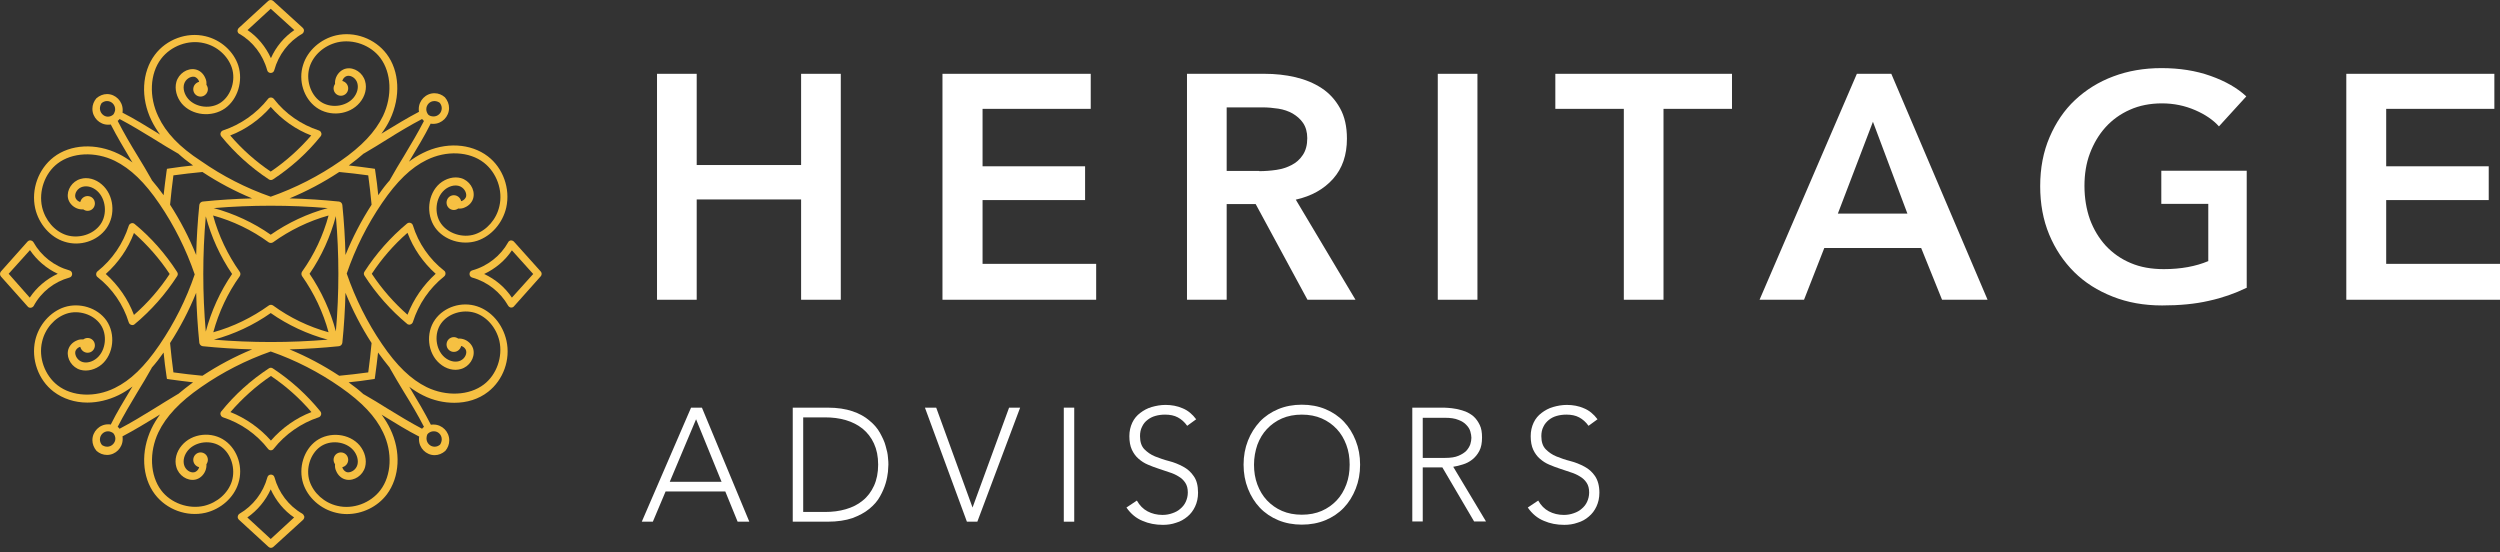
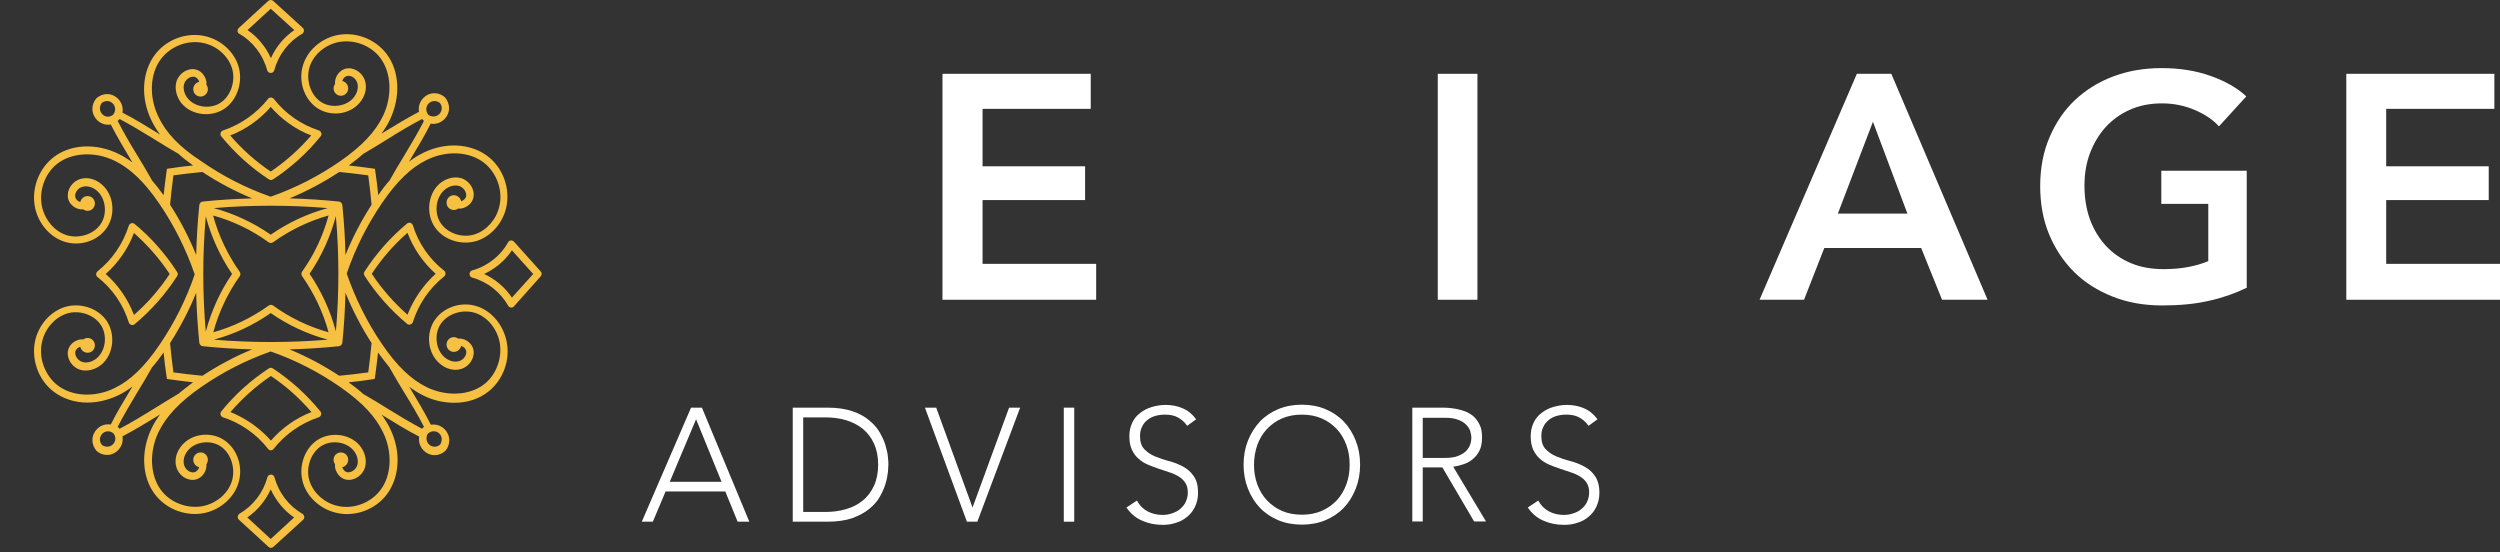
<svg xmlns="http://www.w3.org/2000/svg" width="172" height="38" viewBox="0 0 172 38" fill="none">
  <rect x="0" y="0" width="172" height="38" fill="#333333" stroke="none" />
  <path d="M47.545 28.046H48.292L51.553 35.892H50.749L49.901 33.814H45.792L44.916 35.892H44.155L47.545 28.046ZM47.89 28.845L46.08 33.146H49.643L47.89 28.845Z" fill="white" />
  <path d="M54.541 28.046H56.941C57.616 28.046 58.176 28.134 58.65 28.293C59.124 28.453 59.512 28.671 59.814 28.933C60.13 29.194 60.374 29.47 60.547 29.79C60.719 30.109 60.863 30.4 60.934 30.691C61.021 30.981 61.078 31.243 61.092 31.475C61.121 31.707 61.121 31.867 61.121 31.969C61.121 32.071 61.107 32.23 61.092 32.463C61.064 32.695 61.021 32.957 60.934 33.247C60.848 33.538 60.719 33.843 60.547 34.148C60.374 34.468 60.13 34.744 59.814 35.005C59.498 35.267 59.11 35.47 58.65 35.645C58.176 35.804 57.616 35.892 56.941 35.892H54.541V28.046ZM55.26 35.223H56.754C57.271 35.223 57.745 35.165 58.191 35.034C58.636 34.904 59.024 34.715 59.354 34.439C59.685 34.177 59.943 33.828 60.13 33.422C60.317 33.015 60.417 32.521 60.417 31.969C60.417 31.402 60.317 30.923 60.13 30.516C59.943 30.109 59.685 29.775 59.354 29.499C59.024 29.238 58.636 29.034 58.191 28.904C57.745 28.773 57.271 28.715 56.754 28.715H55.26V35.223Z" fill="white" />
  <path d="M63.635 28.046H64.411L66.911 34.918L69.425 28.046H70.186L67.241 35.892H66.523L63.635 28.046Z" fill="white" />
  <path d="M73.189 28.046H73.907V35.892H73.189V28.046Z" fill="white" />
  <path d="M78.217 34.439C78.404 34.773 78.648 35.02 78.95 35.18C79.251 35.34 79.596 35.427 79.984 35.427C80.228 35.427 80.458 35.383 80.659 35.31C80.875 35.238 81.062 35.136 81.205 35.005C81.363 34.875 81.493 34.715 81.579 34.526C81.665 34.337 81.722 34.119 81.722 33.887C81.722 33.611 81.665 33.393 81.55 33.218C81.435 33.044 81.291 32.899 81.09 32.783C80.904 32.666 80.688 32.565 80.444 32.492C80.2 32.405 79.955 32.332 79.711 32.245C79.453 32.158 79.208 32.071 78.978 31.969C78.734 31.867 78.533 31.737 78.332 31.562C78.145 31.402 77.987 31.185 77.872 30.938C77.757 30.691 77.7 30.371 77.7 30.008C77.7 29.659 77.772 29.354 77.901 29.078C78.03 28.802 78.217 28.584 78.447 28.41C78.677 28.235 78.935 28.09 79.237 28.003C79.539 27.916 79.855 27.858 80.185 27.858C80.602 27.858 81.004 27.93 81.363 28.09C81.722 28.235 82.038 28.497 82.297 28.846L81.679 29.296C81.493 29.034 81.277 28.846 81.033 28.715C80.789 28.584 80.501 28.526 80.156 28.526C79.927 28.526 79.697 28.555 79.496 28.613C79.28 28.671 79.093 28.773 78.95 28.889C78.792 29.005 78.662 29.165 78.576 29.354C78.476 29.543 78.433 29.761 78.433 30.008C78.433 30.4 78.533 30.705 78.734 30.909C78.935 31.112 79.18 31.286 79.467 31.402C79.769 31.519 80.085 31.635 80.43 31.722C80.774 31.809 81.09 31.94 81.392 32.1C81.694 32.26 81.938 32.478 82.125 32.754C82.326 33.03 82.426 33.407 82.426 33.901C82.426 34.25 82.355 34.57 82.225 34.846C82.096 35.122 81.924 35.354 81.694 35.543C81.464 35.732 81.22 35.877 80.918 35.964C80.631 36.066 80.329 36.11 80.013 36.11C79.496 36.11 79.036 36.022 78.605 35.834C78.174 35.659 77.8 35.354 77.499 34.918L78.217 34.439Z" fill="white" />
  <path d="M85.558 31.969C85.558 31.373 85.659 30.821 85.86 30.313C86.061 29.804 86.334 29.383 86.679 29.005C87.024 28.642 87.455 28.352 87.943 28.148C88.431 27.945 88.977 27.843 89.566 27.843C90.155 27.843 90.701 27.945 91.19 28.148C91.678 28.352 92.109 28.642 92.454 29.005C92.799 29.369 93.072 29.804 93.273 30.313C93.474 30.821 93.575 31.359 93.575 31.969C93.575 32.579 93.474 33.117 93.273 33.625C93.072 34.134 92.799 34.569 92.454 34.933C92.109 35.296 91.678 35.587 91.19 35.79C90.701 35.993 90.155 36.095 89.566 36.095C88.977 36.095 88.431 35.993 87.943 35.79C87.455 35.587 87.024 35.296 86.679 34.933C86.334 34.569 86.061 34.134 85.86 33.625C85.659 33.117 85.558 32.565 85.558 31.969ZM86.276 31.969C86.276 32.463 86.348 32.913 86.506 33.335C86.664 33.756 86.88 34.119 87.167 34.424C87.455 34.729 87.799 34.976 88.202 35.151C88.604 35.325 89.064 35.412 89.566 35.412C90.069 35.412 90.529 35.325 90.931 35.151C91.333 34.976 91.678 34.729 91.966 34.424C92.253 34.119 92.468 33.756 92.626 33.335C92.784 32.913 92.856 32.463 92.856 31.969C92.856 31.475 92.784 31.025 92.626 30.603C92.468 30.182 92.253 29.819 91.966 29.514C91.678 29.209 91.333 28.962 90.931 28.787C90.529 28.613 90.069 28.526 89.566 28.526C89.064 28.526 88.604 28.613 88.202 28.787C87.799 28.962 87.455 29.209 87.167 29.514C86.88 29.819 86.664 30.182 86.506 30.603C86.363 31.025 86.276 31.475 86.276 31.969Z" fill="white" />
  <path d="M97.166 28.046H99.206C99.307 28.046 99.45 28.046 99.623 28.061C99.795 28.075 99.982 28.09 100.197 28.134C100.399 28.177 100.614 28.235 100.815 28.308C101.031 28.395 101.217 28.511 101.39 28.657C101.562 28.816 101.692 29.005 101.806 29.238C101.921 29.47 101.964 29.761 101.964 30.095C101.964 30.473 101.907 30.778 101.778 31.025C101.648 31.272 101.49 31.46 101.289 31.62C101.102 31.766 100.887 31.882 100.643 31.954C100.413 32.027 100.183 32.085 99.982 32.114L102.237 35.877H101.419L99.235 32.158H97.885V35.877H97.166V28.046ZM97.885 31.504H99.422C99.795 31.504 100.111 31.46 100.341 31.359C100.585 31.257 100.758 31.141 100.887 31.01C101.016 30.865 101.102 30.72 101.16 30.56C101.203 30.4 101.232 30.255 101.232 30.124C101.232 29.993 101.203 29.848 101.16 29.688C101.117 29.528 101.016 29.368 100.887 29.238C100.758 29.092 100.571 28.976 100.341 28.889C100.097 28.787 99.795 28.744 99.422 28.744H97.885V31.504Z" fill="white" />
  <path d="M105.829 34.439C106.016 34.773 106.26 35.02 106.562 35.18C106.863 35.34 107.208 35.427 107.596 35.427C107.84 35.427 108.07 35.383 108.271 35.31C108.487 35.238 108.674 35.136 108.817 35.005C108.975 34.875 109.105 34.715 109.191 34.526C109.277 34.337 109.334 34.119 109.334 33.887C109.334 33.611 109.277 33.393 109.162 33.218C109.047 33.044 108.903 32.899 108.702 32.783C108.515 32.666 108.3 32.565 108.056 32.492C107.812 32.405 107.567 32.332 107.323 32.245C107.064 32.158 106.82 32.071 106.59 31.969C106.346 31.867 106.145 31.737 105.944 31.562C105.757 31.402 105.599 31.185 105.484 30.938C105.369 30.691 105.312 30.371 105.312 30.008C105.312 29.659 105.384 29.354 105.513 29.078C105.642 28.802 105.829 28.584 106.059 28.41C106.289 28.235 106.547 28.09 106.849 28.003C107.151 27.916 107.467 27.858 107.797 27.858C108.214 27.858 108.616 27.93 108.975 28.09C109.334 28.235 109.65 28.497 109.909 28.846L109.291 29.296C109.105 29.034 108.889 28.846 108.645 28.715C108.401 28.584 108.113 28.526 107.768 28.526C107.539 28.526 107.309 28.555 107.108 28.613C106.892 28.671 106.705 28.773 106.562 28.889C106.418 29.005 106.274 29.165 106.188 29.354C106.088 29.543 106.044 29.761 106.044 30.008C106.044 30.4 106.145 30.705 106.346 30.909C106.547 31.112 106.792 31.286 107.079 31.402C107.366 31.519 107.697 31.635 108.041 31.722C108.386 31.809 108.702 31.94 109.004 32.1C109.306 32.26 109.55 32.478 109.737 32.754C109.923 33.03 110.038 33.407 110.038 33.901C110.038 34.25 109.966 34.57 109.837 34.846C109.708 35.122 109.536 35.354 109.306 35.543C109.09 35.732 108.832 35.877 108.53 35.964C108.243 36.066 107.941 36.11 107.625 36.11C107.108 36.11 106.648 36.022 106.217 35.834C105.786 35.659 105.412 35.354 105.111 34.918L105.829 34.439Z" fill="white" />
-   <path d="M45.203 5.078H47.933V11.354H55.116V5.078H57.846V20.623H55.116V13.722H47.933V20.623H45.203V5.078Z" fill="white" />
  <path d="M64.856 5.078H75.042V7.489H67.6V11.441H74.654V13.765H67.6V18.153H75.416V20.623H64.842V5.078H64.856Z" fill="white" />
-   <path d="M81.665 5.078H87.009C87.728 5.078 88.431 5.15 89.121 5.31C89.796 5.47 90.4 5.717 90.931 6.066C91.463 6.414 91.879 6.879 92.195 7.446C92.511 8.012 92.669 8.71 92.669 9.538C92.669 10.671 92.353 11.586 91.721 12.298C91.089 13.01 90.242 13.489 89.15 13.736L93.258 20.623H89.954L86.391 14.041H84.395V20.623H81.665V5.078ZM86.636 11.775C87.024 11.775 87.412 11.746 87.814 11.688C88.202 11.63 88.561 11.514 88.862 11.354C89.178 11.194 89.437 10.961 89.638 10.656C89.839 10.351 89.94 9.974 89.94 9.509C89.94 9.087 89.839 8.739 89.653 8.463C89.466 8.187 89.222 7.983 88.934 7.809C88.647 7.649 88.317 7.533 87.943 7.475C87.57 7.417 87.21 7.388 86.866 7.388H84.395V11.761H86.636V11.775Z" fill="white" />
  <path d="M98.919 5.078H101.648V20.623H98.919V5.078Z" fill="white" />
-   <path d="M111.719 7.489H107.007V5.078H119.161V7.489H114.449V20.623H111.719V7.489Z" fill="white" />
  <path d="M127.752 5.078H130.122L136.745 20.623H133.613L132.177 17.063H125.511L124.117 20.623H121.057L127.752 5.078ZM131.229 14.695L128.858 8.376L126.445 14.695H131.229Z" fill="white" />
  <path d="M154.545 19.809C153.769 20.187 152.907 20.492 151.973 20.695C151.04 20.913 149.962 21.015 148.755 21.015C147.506 21.015 146.371 20.812 145.351 20.405C144.316 19.998 143.44 19.446 142.707 18.72C141.975 17.993 141.4 17.136 140.983 16.134C140.567 15.131 140.365 14.027 140.365 12.807C140.365 11.557 140.581 10.439 141.012 9.436C141.443 8.434 142.018 7.577 142.765 6.879C143.512 6.182 144.388 5.63 145.408 5.252C146.414 4.874 147.52 4.686 148.712 4.686C149.948 4.686 151.068 4.86 152.088 5.223C153.108 5.586 153.927 6.051 154.545 6.632L152.663 8.695C152.275 8.259 151.729 7.882 151.025 7.577C150.321 7.272 149.56 7.112 148.741 7.112C147.937 7.112 147.189 7.257 146.543 7.548C145.882 7.838 145.322 8.245 144.862 8.753C144.402 9.262 144.043 9.872 143.785 10.555C143.526 11.238 143.411 11.993 143.411 12.792C143.411 13.62 143.54 14.39 143.785 15.088C144.043 15.785 144.402 16.381 144.876 16.904C145.351 17.412 145.925 17.819 146.586 18.095C147.261 18.386 148.023 18.516 148.87 18.516C150.048 18.516 151.068 18.327 151.93 17.964V14.027H148.698V11.746H154.574V19.809H154.545Z" fill="white" />
  <path d="M161.426 5.078H171.612V7.489H164.17V11.441H171.224V13.765H164.17V18.153H172V20.623H161.426V5.078Z" fill="white" />
  <path d="M32.82 21.073C31.757 20.724 30.55 21.116 29.932 21.988C29.271 22.918 29.415 24.298 30.248 25.01C30.679 25.388 31.239 25.533 31.713 25.388C32.288 25.228 32.676 24.632 32.575 24.08C32.518 23.775 32.288 23.499 31.972 23.368C31.828 23.31 31.67 23.281 31.527 23.296C31.441 23.238 31.34 23.194 31.225 23.194C30.938 23.194 30.722 23.426 30.722 23.702C30.722 23.993 30.952 24.211 31.225 24.211C31.469 24.211 31.67 24.037 31.728 23.804C31.742 23.804 31.771 23.819 31.785 23.819C31.929 23.877 32.044 24.007 32.073 24.138C32.13 24.429 31.9 24.763 31.57 24.85C31.254 24.937 30.88 24.835 30.579 24.574C29.961 24.037 29.846 22.947 30.349 22.25C30.837 21.567 31.828 21.262 32.676 21.523C33.495 21.785 34.141 22.54 34.357 23.455C34.601 24.545 34.17 25.78 33.294 26.448C32.288 27.218 30.708 27.291 29.357 26.637C28.266 26.099 27.289 25.155 26.283 23.673C25.263 22.177 24.444 20.535 23.855 18.821C24.444 17.092 25.263 15.465 26.283 13.969C27.303 12.472 28.28 11.528 29.357 11.005C30.708 10.337 32.288 10.409 33.294 11.194C34.17 11.877 34.615 13.097 34.357 14.187C34.156 15.087 33.495 15.843 32.676 16.119C31.843 16.395 30.837 16.075 30.349 15.392C29.846 14.695 29.961 13.605 30.579 13.068C30.88 12.806 31.268 12.705 31.57 12.792C31.886 12.879 32.116 13.213 32.073 13.504C32.044 13.634 31.929 13.765 31.785 13.823C31.771 13.823 31.757 13.838 31.728 13.838C31.67 13.605 31.469 13.431 31.225 13.431C30.938 13.431 30.722 13.664 30.722 13.94C30.722 14.23 30.952 14.448 31.225 14.448C31.34 14.448 31.441 14.404 31.527 14.346C31.67 14.361 31.828 14.346 31.972 14.274C32.288 14.143 32.518 13.881 32.575 13.562C32.676 13.01 32.288 12.414 31.713 12.254C31.239 12.123 30.679 12.269 30.248 12.632C29.429 13.344 29.286 14.724 29.932 15.654C30.55 16.526 31.771 16.903 32.82 16.569C33.797 16.25 34.587 15.349 34.831 14.274C35.118 12.981 34.615 11.557 33.567 10.758C32.389 9.857 30.636 9.755 29.099 10.525C28.768 10.685 28.452 10.889 28.136 11.121C28.165 11.063 28.208 11.019 28.237 10.961C28.711 10.162 29.214 9.349 29.63 8.506C29.688 8.521 29.745 8.521 29.817 8.521C30.406 8.521 30.895 8.027 30.895 7.431C30.895 7.169 30.794 6.908 30.607 6.69C30.406 6.516 30.162 6.414 29.889 6.414C29.3 6.414 28.811 6.908 28.811 7.504C28.811 7.562 28.811 7.634 28.826 7.692C27.993 8.128 27.188 8.622 26.398 9.102C26.34 9.131 26.297 9.174 26.24 9.203C26.47 8.884 26.671 8.564 26.829 8.23C27.576 6.661 27.49 4.889 26.599 3.712C25.795 2.651 24.401 2.143 23.122 2.433C22.059 2.68 21.154 3.479 20.853 4.467C20.508 5.542 20.896 6.763 21.758 7.387C22.677 8.056 24.042 7.91 24.746 7.068C25.119 6.632 25.263 6.065 25.119 5.586C24.961 5.005 24.372 4.613 23.826 4.714C23.525 4.772 23.252 5.005 23.122 5.324C23.065 5.47 23.036 5.63 23.051 5.775C22.993 5.862 22.95 5.964 22.95 6.08C22.95 6.37 23.18 6.588 23.453 6.588C23.74 6.588 23.956 6.356 23.956 6.08C23.956 5.833 23.783 5.63 23.553 5.571C23.553 5.557 23.568 5.528 23.568 5.513C23.625 5.368 23.755 5.252 23.884 5.223C24.171 5.165 24.502 5.397 24.588 5.731C24.674 6.051 24.573 6.429 24.315 6.734C23.783 7.358 22.706 7.475 22.016 6.966C21.341 6.472 21.039 5.47 21.298 4.613C21.557 3.784 22.304 3.131 23.209 2.913C24.286 2.666 25.507 3.102 26.168 3.988C26.93 5.005 27.001 6.603 26.355 7.969C25.823 9.073 24.89 10.06 23.424 11.078C21.945 12.109 20.321 12.937 18.626 13.533C16.916 12.937 15.307 12.109 13.828 11.078C12.348 10.119 11.414 9.131 10.897 8.027C10.236 6.661 10.308 5.063 11.084 4.046C11.759 3.16 12.966 2.709 14.043 2.971C14.934 3.174 15.681 3.843 15.954 4.671C16.227 5.513 15.911 6.53 15.235 7.024C14.546 7.533 13.468 7.416 12.937 6.792C12.678 6.487 12.578 6.094 12.664 5.789C12.75 5.47 13.081 5.237 13.368 5.281C13.497 5.31 13.626 5.426 13.684 5.571C13.684 5.586 13.698 5.6 13.698 5.63C13.468 5.688 13.296 5.891 13.296 6.138C13.296 6.429 13.526 6.646 13.799 6.646C14.072 6.646 14.302 6.414 14.302 6.138C14.302 6.022 14.258 5.92 14.201 5.833C14.215 5.688 14.201 5.528 14.129 5.383C14 5.063 13.741 4.83 13.425 4.772C12.879 4.671 12.29 5.063 12.132 5.644C12.003 6.123 12.147 6.69 12.506 7.126C13.21 7.954 14.575 8.099 15.494 7.446C16.356 6.821 16.73 5.586 16.399 4.525C16.083 3.537 15.192 2.738 14.129 2.491C12.851 2.186 11.443 2.709 10.653 3.77C9.762 4.961 9.661 6.734 10.423 8.288C10.581 8.622 10.782 8.942 11.012 9.261C10.954 9.232 10.897 9.189 10.854 9.16C10.064 8.68 9.259 8.172 8.426 7.751C8.44 7.692 8.44 7.634 8.44 7.562C8.44 6.966 7.952 6.472 7.363 6.472C7.104 6.472 6.846 6.574 6.63 6.763C6.458 6.966 6.357 7.213 6.357 7.489C6.357 8.085 6.846 8.579 7.435 8.579C7.492 8.579 7.564 8.579 7.621 8.564C8.052 9.407 8.541 10.22 9.015 11.019C9.044 11.078 9.087 11.136 9.115 11.179C8.799 10.947 8.483 10.743 8.153 10.584C6.601 9.828 4.849 9.915 3.685 10.816C2.636 11.63 2.133 13.039 2.421 14.332C2.665 15.407 3.455 16.322 4.432 16.627C5.495 16.976 6.702 16.584 7.32 15.712C7.98 14.782 7.837 13.402 7.004 12.69C6.573 12.312 6.012 12.167 5.538 12.312C4.964 12.472 4.576 13.068 4.676 13.62C4.734 13.925 4.964 14.201 5.28 14.332C5.423 14.39 5.581 14.419 5.725 14.404C5.811 14.463 5.912 14.506 6.027 14.506C6.314 14.506 6.529 14.274 6.529 13.998C6.529 13.707 6.3 13.489 6.027 13.489C5.782 13.489 5.581 13.664 5.524 13.896C5.509 13.896 5.481 13.881 5.466 13.881C5.323 13.823 5.208 13.693 5.179 13.562C5.122 13.271 5.351 12.937 5.682 12.85C5.998 12.763 6.371 12.864 6.673 13.126C7.291 13.664 7.406 14.753 6.903 15.45C6.415 16.133 5.423 16.438 4.576 16.177C3.757 15.915 3.11 15.16 2.895 14.245C2.651 13.155 3.082 11.92 3.958 11.252C4.964 10.482 6.544 10.409 7.894 11.063C8.986 11.601 9.963 12.545 10.969 14.027C11.989 15.523 12.807 17.165 13.396 18.879C12.807 20.608 11.989 22.235 10.969 23.731C9.949 25.228 8.972 26.172 7.894 26.695C6.544 27.363 4.964 27.291 3.958 26.506C3.082 25.823 2.636 24.603 2.895 23.514C3.096 22.613 3.757 21.857 4.576 21.581C5.409 21.305 6.415 21.625 6.903 22.308C7.406 23.005 7.291 24.095 6.673 24.632C6.371 24.894 5.984 24.995 5.682 24.908C5.366 24.821 5.136 24.487 5.179 24.196C5.208 24.066 5.323 23.935 5.466 23.877C5.481 23.877 5.495 23.862 5.524 23.862C5.581 24.095 5.782 24.269 6.027 24.269C6.314 24.269 6.529 24.037 6.529 23.761C6.529 23.47 6.3 23.252 6.027 23.252C5.912 23.252 5.811 23.296 5.725 23.354C5.581 23.339 5.423 23.354 5.28 23.426C4.964 23.557 4.734 23.819 4.676 24.138C4.576 24.69 4.964 25.286 5.538 25.446C6.012 25.576 6.573 25.431 7.004 25.068C7.822 24.356 7.966 22.976 7.32 22.046C6.702 21.174 5.481 20.797 4.432 21.131C3.455 21.451 2.665 22.351 2.421 23.426C2.133 24.719 2.636 26.143 3.685 26.942C4.331 27.436 5.15 27.698 6.012 27.698C6.716 27.698 7.463 27.523 8.153 27.189C8.483 27.029 8.799 26.826 9.115 26.593C9.087 26.651 9.044 26.71 9.015 26.753C8.541 27.552 8.038 28.366 7.621 29.209C7.564 29.194 7.506 29.194 7.435 29.194C6.846 29.194 6.357 29.688 6.357 30.284C6.357 30.545 6.458 30.807 6.644 31.024C6.846 31.199 7.09 31.3 7.363 31.3C7.952 31.3 8.44 30.807 8.44 30.211C8.44 30.153 8.44 30.08 8.426 30.022C9.259 29.586 10.064 29.092 10.854 28.613C10.911 28.584 10.969 28.54 11.012 28.511C10.782 28.831 10.581 29.15 10.423 29.485C9.676 31.053 9.762 32.826 10.653 34.003C11.457 35.063 12.851 35.572 14.129 35.281C15.192 35.034 16.097 34.235 16.399 33.247C16.744 32.172 16.356 30.952 15.494 30.327C14.575 29.659 13.21 29.804 12.506 30.647C12.132 31.083 11.989 31.649 12.132 32.129C12.29 32.71 12.879 33.102 13.425 33C13.727 32.942 14 32.71 14.129 32.39C14.187 32.245 14.215 32.085 14.201 31.94C14.258 31.853 14.302 31.751 14.302 31.635C14.302 31.344 14.072 31.126 13.799 31.126C13.526 31.126 13.296 31.359 13.296 31.635C13.296 31.882 13.468 32.085 13.698 32.143C13.698 32.158 13.684 32.187 13.684 32.201C13.626 32.346 13.497 32.463 13.368 32.492C13.081 32.55 12.75 32.318 12.664 31.983C12.578 31.664 12.678 31.286 12.937 30.981C13.468 30.356 14.546 30.24 15.235 30.748C15.911 31.242 16.212 32.245 15.954 33.102C15.695 33.93 14.948 34.584 14.043 34.802C12.966 35.049 11.744 34.613 11.084 33.727C10.322 32.71 10.25 31.112 10.897 29.746C11.428 28.642 12.362 27.654 13.828 26.637C15.307 25.605 16.931 24.777 18.626 24.182C20.335 24.777 21.945 25.605 23.424 26.637C24.904 27.669 25.838 28.656 26.355 29.746C27.016 31.112 26.944 32.71 26.168 33.727C25.493 34.613 24.286 35.063 23.209 34.802C22.318 34.598 21.571 33.93 21.298 33.102C21.025 32.259 21.341 31.242 22.016 30.748C22.706 30.24 23.783 30.356 24.315 30.981C24.573 31.286 24.674 31.678 24.588 31.983C24.502 32.303 24.171 32.535 23.884 32.492C23.755 32.463 23.625 32.346 23.568 32.201C23.568 32.187 23.553 32.172 23.553 32.143C23.783 32.085 23.956 31.882 23.956 31.635C23.956 31.344 23.726 31.126 23.453 31.126C23.166 31.126 22.95 31.359 22.95 31.635C22.95 31.751 22.993 31.853 23.051 31.94C23.036 32.085 23.051 32.245 23.122 32.39C23.252 32.71 23.51 32.942 23.826 33C24.372 33.102 24.961 32.71 25.119 32.129C25.249 31.649 25.105 31.083 24.746 30.647C24.042 29.819 22.677 29.673 21.758 30.327C20.896 30.952 20.522 32.187 20.853 33.247C21.169 34.235 22.059 35.034 23.137 35.281C23.381 35.339 23.625 35.368 23.869 35.368C24.918 35.368 25.967 34.874 26.613 34.017C27.504 32.826 27.605 31.053 26.843 29.499C26.685 29.165 26.484 28.845 26.254 28.526C26.312 28.555 26.369 28.598 26.412 28.627C27.203 29.107 28.007 29.615 28.84 30.037C28.826 30.095 28.826 30.153 28.826 30.225C28.826 30.821 29.314 31.315 29.903 31.315C30.162 31.315 30.421 31.213 30.636 31.024C30.808 30.821 30.909 30.574 30.909 30.298C30.909 29.702 30.421 29.209 29.831 29.209C29.774 29.209 29.702 29.209 29.645 29.223C29.214 28.38 28.725 27.552 28.251 26.768C28.223 26.71 28.194 26.666 28.151 26.608C28.467 26.84 28.783 27.044 29.113 27.204C29.803 27.552 30.55 27.712 31.254 27.712C32.116 27.712 32.935 27.465 33.581 26.957C34.63 26.143 35.133 24.734 34.845 23.441C34.587 22.293 33.797 21.392 32.82 21.073ZM25.565 23.601C25.507 24.269 25.421 24.952 25.335 25.62C24.674 25.707 23.999 25.794 23.338 25.852C22.261 25.141 21.111 24.53 19.919 24.037C21.054 24.007 22.203 23.935 23.324 23.819C23.439 23.804 23.539 23.702 23.553 23.586C23.668 22.453 23.74 21.291 23.769 20.143C24.257 21.349 24.861 22.511 25.565 23.601ZM22.548 14.317C21.154 14.695 19.818 15.32 18.626 16.148C17.448 15.32 16.097 14.695 14.704 14.317C17.304 14.099 19.948 14.099 22.548 14.317ZM16.485 18.69C15.666 17.528 15.034 16.206 14.661 14.826C16.026 15.204 17.333 15.828 18.482 16.671C18.568 16.729 18.698 16.729 18.784 16.671C19.933 15.843 21.241 15.204 22.605 14.826C22.232 16.206 21.614 17.528 20.781 18.69C20.723 18.777 20.723 18.908 20.781 18.995C21.6 20.157 22.232 21.48 22.605 22.86C21.241 22.482 19.933 21.857 18.784 21.015C18.741 20.986 18.683 20.971 18.64 20.971C18.583 20.971 18.54 20.986 18.497 21.015C17.347 21.843 16.04 22.482 14.675 22.86C15.049 21.48 15.666 20.157 16.5 18.995C16.557 18.908 16.557 18.777 16.485 18.69ZM23.108 22.802C22.735 21.392 22.117 20.041 21.298 18.835C22.117 17.644 22.735 16.279 23.108 14.869C23.223 16.177 23.28 17.513 23.28 18.835C23.28 20.157 23.223 21.494 23.108 22.802ZM14.158 14.884C14.531 16.293 15.149 17.644 15.968 18.85C15.149 20.041 14.531 21.407 14.158 22.816C14.043 21.509 13.986 20.172 13.986 18.85C13.986 17.528 14.043 16.191 14.158 14.884ZM18.626 21.538C19.804 22.366 21.154 22.991 22.548 23.368C19.962 23.586 17.304 23.586 14.718 23.368C16.112 22.991 17.448 22.366 18.626 21.538ZM23.769 17.543C23.74 16.395 23.668 15.232 23.553 14.099C23.539 13.983 23.439 13.881 23.324 13.867C22.203 13.751 21.054 13.678 19.919 13.649C21.111 13.155 22.261 12.545 23.338 11.833C23.999 11.891 24.674 11.978 25.335 12.065C25.421 12.734 25.507 13.416 25.565 14.085C24.861 15.174 24.257 16.337 23.769 17.543ZM29.889 6.952C30.033 6.952 30.162 7.01 30.248 7.068C30.334 7.169 30.392 7.3 30.392 7.446C30.392 7.765 30.133 8.012 29.831 8.012C29.76 8.012 29.688 7.998 29.63 7.983C29.573 7.969 29.515 7.925 29.472 7.896C29.386 7.794 29.329 7.663 29.329 7.518C29.329 7.213 29.573 6.952 29.889 6.952ZM26.671 9.567C27.432 9.087 28.237 8.608 29.041 8.186C29.07 8.215 29.084 8.245 29.113 8.274C29.128 8.288 29.156 8.303 29.171 8.317C28.754 9.131 28.266 9.944 27.806 10.714C27.476 11.252 27.145 11.804 26.829 12.37V12.385C26.556 12.69 26.283 13.039 26.024 13.431C25.967 12.879 25.91 12.341 25.823 11.804L25.795 11.615L25.608 11.586C25.076 11.513 24.53 11.441 23.999 11.383C24.372 11.107 24.717 10.831 25.033 10.555H25.048C25.593 10.235 26.139 9.901 26.671 9.567ZM6.874 7.46C6.874 7.315 6.932 7.184 6.989 7.097C7.09 7.01 7.219 6.952 7.363 6.952C7.679 6.952 7.923 7.213 7.923 7.518C7.923 7.591 7.909 7.663 7.88 7.722C7.866 7.78 7.822 7.838 7.794 7.881C7.693 7.969 7.564 8.027 7.42 8.027C7.133 8.027 6.874 7.765 6.874 7.46ZM10.437 12.385V12.37C10.121 11.804 9.791 11.252 9.46 10.714C8.986 9.944 8.512 9.131 8.095 8.317C8.124 8.288 8.153 8.274 8.182 8.245C8.196 8.23 8.21 8.201 8.225 8.186C9.029 8.608 9.834 9.102 10.595 9.567C11.127 9.901 11.673 10.235 12.233 10.555H12.247C12.549 10.831 12.894 11.107 13.282 11.383C12.736 11.441 12.204 11.499 11.673 11.586L11.486 11.615L11.457 11.804C11.385 12.341 11.313 12.893 11.256 13.431C10.983 13.053 10.71 12.705 10.437 12.385ZM11.701 14.085C11.759 13.416 11.845 12.734 11.931 12.065C12.592 11.978 13.267 11.891 13.928 11.833C15.006 12.545 16.155 13.155 17.347 13.649C16.212 13.678 15.063 13.751 13.943 13.867C13.828 13.881 13.727 13.983 13.713 14.099C13.598 15.232 13.526 16.395 13.497 17.543C13.009 16.337 12.405 15.174 11.701 14.085ZM13.497 20.143C13.526 21.291 13.598 22.453 13.713 23.586C13.727 23.702 13.828 23.804 13.943 23.819C15.063 23.935 16.212 24.007 17.347 24.037C16.155 24.53 15.006 25.141 13.928 25.852C13.253 25.794 12.592 25.707 11.931 25.62C11.845 24.952 11.759 24.269 11.701 23.601C12.405 22.511 13.009 21.349 13.497 20.143ZM7.377 30.734C7.233 30.734 7.104 30.676 7.018 30.618C6.932 30.516 6.874 30.385 6.874 30.24C6.874 29.92 7.133 29.673 7.435 29.673C7.506 29.673 7.578 29.688 7.636 29.717C7.693 29.732 7.751 29.775 7.794 29.804C7.88 29.906 7.937 30.037 7.937 30.182C7.937 30.472 7.679 30.734 7.377 30.734ZM10.595 28.119C9.819 28.598 9.029 29.078 8.225 29.499C8.196 29.47 8.182 29.441 8.153 29.412C8.138 29.397 8.11 29.383 8.095 29.368C8.512 28.555 9 27.741 9.46 26.971C9.791 26.434 10.121 25.882 10.437 25.315V25.3C10.71 24.995 10.983 24.647 11.256 24.254C11.313 24.806 11.371 25.344 11.457 25.882L11.486 26.07L11.673 26.099C12.204 26.172 12.75 26.245 13.282 26.303C12.908 26.579 12.563 26.855 12.247 27.116H12.233C11.673 27.451 11.127 27.785 10.595 28.119ZM30.392 30.225C30.392 30.371 30.334 30.502 30.277 30.589C30.176 30.676 30.047 30.734 29.903 30.734C29.587 30.734 29.343 30.472 29.343 30.167C29.343 30.095 29.357 30.022 29.372 29.964C29.386 29.906 29.415 29.848 29.458 29.819C29.559 29.732 29.688 29.673 29.831 29.673C30.133 29.659 30.392 29.906 30.392 30.225ZM29.171 29.368C29.142 29.397 29.113 29.412 29.084 29.441C29.07 29.456 29.056 29.485 29.041 29.499C28.237 29.078 27.432 28.584 26.671 28.119C26.139 27.785 25.593 27.451 25.033 27.131H25.019C24.717 26.855 24.372 26.579 23.985 26.303C24.53 26.245 25.062 26.187 25.593 26.099L25.78 26.07L25.809 25.882C25.881 25.344 25.953 24.792 26.01 24.254C26.283 24.632 26.556 24.981 26.815 25.3V25.315C27.131 25.867 27.461 26.434 27.791 26.971C28.266 27.741 28.754 28.555 29.171 29.368Z" fill="#F6C042" />
  <path d="M18.439 6.806C17.649 7.809 16.543 8.579 15.35 8.971C15.264 9 15.207 9.058 15.178 9.145C15.149 9.232 15.178 9.32 15.221 9.378C16.155 10.525 17.261 11.528 18.497 12.341C18.54 12.37 18.583 12.385 18.64 12.385C18.683 12.385 18.741 12.37 18.784 12.341C20.019 11.528 21.125 10.54 22.059 9.378C22.117 9.305 22.131 9.218 22.102 9.145C22.074 9.058 22.016 9 21.93 8.971C20.723 8.579 19.631 7.823 18.841 6.806C18.741 6.676 18.525 6.676 18.439 6.806ZM21.413 9.32C20.594 10.264 19.66 11.107 18.626 11.804C17.591 11.107 16.658 10.278 15.839 9.32C16.902 8.913 17.864 8.23 18.626 7.358C19.387 8.23 20.35 8.913 21.413 9.32Z" fill="#F6C042" />
  <path d="M28.409 15.509C28.381 15.422 28.323 15.364 28.237 15.334C28.151 15.305 28.064 15.335 28.007 15.378C26.872 16.322 25.881 17.441 25.076 18.69C25.019 18.778 25.019 18.879 25.076 18.966C25.881 20.216 26.872 21.334 28.007 22.279C28.05 22.322 28.108 22.337 28.165 22.337C28.194 22.337 28.208 22.337 28.237 22.322C28.323 22.293 28.381 22.235 28.409 22.148C28.797 20.928 29.544 19.824 30.55 19.025C30.607 18.981 30.65 18.908 30.65 18.821C30.65 18.748 30.622 18.661 30.55 18.618C29.544 17.833 28.783 16.729 28.409 15.509ZM28.036 21.654C27.102 20.826 26.269 19.882 25.579 18.836C26.269 17.79 27.087 16.845 28.036 16.017C28.438 17.092 29.113 18.066 29.975 18.836C29.128 19.606 28.452 20.579 28.036 21.654Z" fill="#F6C042" />
  <path d="M18.626 30.981C18.698 30.981 18.784 30.952 18.827 30.879C19.617 29.877 20.723 29.107 21.916 28.714C22.002 28.685 22.059 28.627 22.088 28.54C22.117 28.453 22.088 28.366 22.045 28.308C21.111 27.16 20.005 26.157 18.769 25.344C18.683 25.286 18.583 25.286 18.497 25.344C17.261 26.157 16.155 27.145 15.221 28.308C15.164 28.38 15.149 28.467 15.178 28.54C15.207 28.627 15.264 28.685 15.35 28.714C16.557 29.107 17.649 29.862 18.439 30.879C18.482 30.937 18.554 30.981 18.626 30.981ZM15.853 28.351C16.672 27.407 17.606 26.564 18.64 25.867C19.674 26.564 20.608 27.392 21.427 28.351C20.364 28.758 19.402 29.441 18.64 30.312C17.879 29.455 16.916 28.773 15.853 28.351Z" fill="#F6C042" />
  <path d="M8.857 22.177C8.886 22.264 8.943 22.322 9.029 22.351C9.058 22.351 9.072 22.366 9.101 22.366C9.158 22.366 9.216 22.351 9.259 22.308C10.394 21.363 11.385 20.245 12.19 18.995C12.247 18.908 12.247 18.806 12.19 18.719C11.385 17.47 10.408 16.351 9.259 15.407C9.187 15.349 9.101 15.334 9.029 15.363C8.943 15.392 8.886 15.45 8.857 15.537C8.469 16.758 7.722 17.862 6.716 18.661C6.659 18.705 6.616 18.777 6.616 18.864C6.616 18.937 6.644 19.024 6.716 19.068C7.722 19.852 8.483 20.956 8.857 22.177ZM9.216 16.031C10.15 16.86 10.983 17.804 11.673 18.85C10.983 19.896 10.164 20.84 9.216 21.668C8.814 20.593 8.138 19.62 7.277 18.85C8.138 18.08 8.814 17.107 9.216 16.031Z" fill="#F6C042" />
  <path d="M16.471 2.332C17.39 2.855 18.094 3.77 18.382 4.831C18.41 4.947 18.511 5.019 18.626 5.019C18.741 5.019 18.841 4.947 18.87 4.831C19.157 3.77 19.861 2.855 20.781 2.332C20.853 2.288 20.896 2.216 20.91 2.128C20.924 2.041 20.881 1.969 20.824 1.91L18.798 0.065C18.698 -0.022 18.554 -0.022 18.453 0.065L16.428 1.925C16.37 1.983 16.342 2.056 16.342 2.143C16.356 2.23 16.399 2.303 16.471 2.332ZM18.626 0.603L20.249 2.07C19.545 2.55 18.985 3.218 18.64 4.002C18.281 3.218 17.721 2.535 17.031 2.07L18.626 0.603Z" fill="#F6C042" />
  <path d="M37.201 18.676L35.362 16.628C35.305 16.569 35.233 16.54 35.147 16.54C35.061 16.555 34.989 16.598 34.96 16.671C34.443 17.601 33.538 18.313 32.489 18.603C32.374 18.632 32.303 18.734 32.303 18.85C32.303 18.966 32.374 19.068 32.489 19.097C33.538 19.388 34.429 20.1 34.96 21.029C35.003 21.102 35.075 21.146 35.147 21.16C35.161 21.16 35.161 21.16 35.176 21.16C35.248 21.16 35.319 21.131 35.362 21.073L37.201 19.01C37.288 18.923 37.288 18.763 37.201 18.676ZM35.219 20.477C34.745 19.765 34.084 19.213 33.308 18.85C34.084 18.487 34.759 17.92 35.219 17.223L36.684 18.85L35.219 20.477Z" fill="#F6C042" />
  <path d="M20.795 35.339C19.876 34.816 19.172 33.901 18.884 32.84C18.856 32.724 18.755 32.652 18.64 32.652C18.525 32.652 18.425 32.724 18.396 32.84C18.109 33.901 17.405 34.802 16.485 35.339C16.413 35.383 16.37 35.456 16.356 35.543C16.342 35.63 16.385 35.703 16.442 35.761L18.468 37.62C18.511 37.664 18.583 37.693 18.64 37.693C18.698 37.693 18.77 37.664 18.813 37.62L20.853 35.761C20.91 35.703 20.939 35.63 20.939 35.543C20.91 35.456 20.867 35.383 20.795 35.339ZM18.626 37.083L17.017 35.601C17.706 35.121 18.267 34.453 18.626 33.669C18.985 34.453 19.545 35.136 20.235 35.601L18.626 37.083Z" fill="#F6C042" />
-   <path d="M4.777 19.097C4.892 19.068 4.964 18.966 4.964 18.85C4.964 18.734 4.892 18.632 4.777 18.603C3.728 18.312 2.823 17.601 2.306 16.671C2.263 16.598 2.191 16.555 2.105 16.54C2.018 16.525 1.947 16.569 1.889 16.627L0.065 18.675C-0.022 18.777 -0.022 18.922 0.065 19.024L1.904 21.087C1.947 21.145 2.018 21.174 2.09 21.174C2.105 21.174 2.105 21.174 2.119 21.174C2.205 21.16 2.277 21.116 2.32 21.044C2.837 20.085 3.728 19.387 4.777 19.097ZM2.047 20.477L0.596 18.835L2.062 17.208C2.536 17.906 3.196 18.472 3.972 18.835C3.196 19.199 2.521 19.765 2.047 20.477Z" fill="#F6C042" />
</svg>